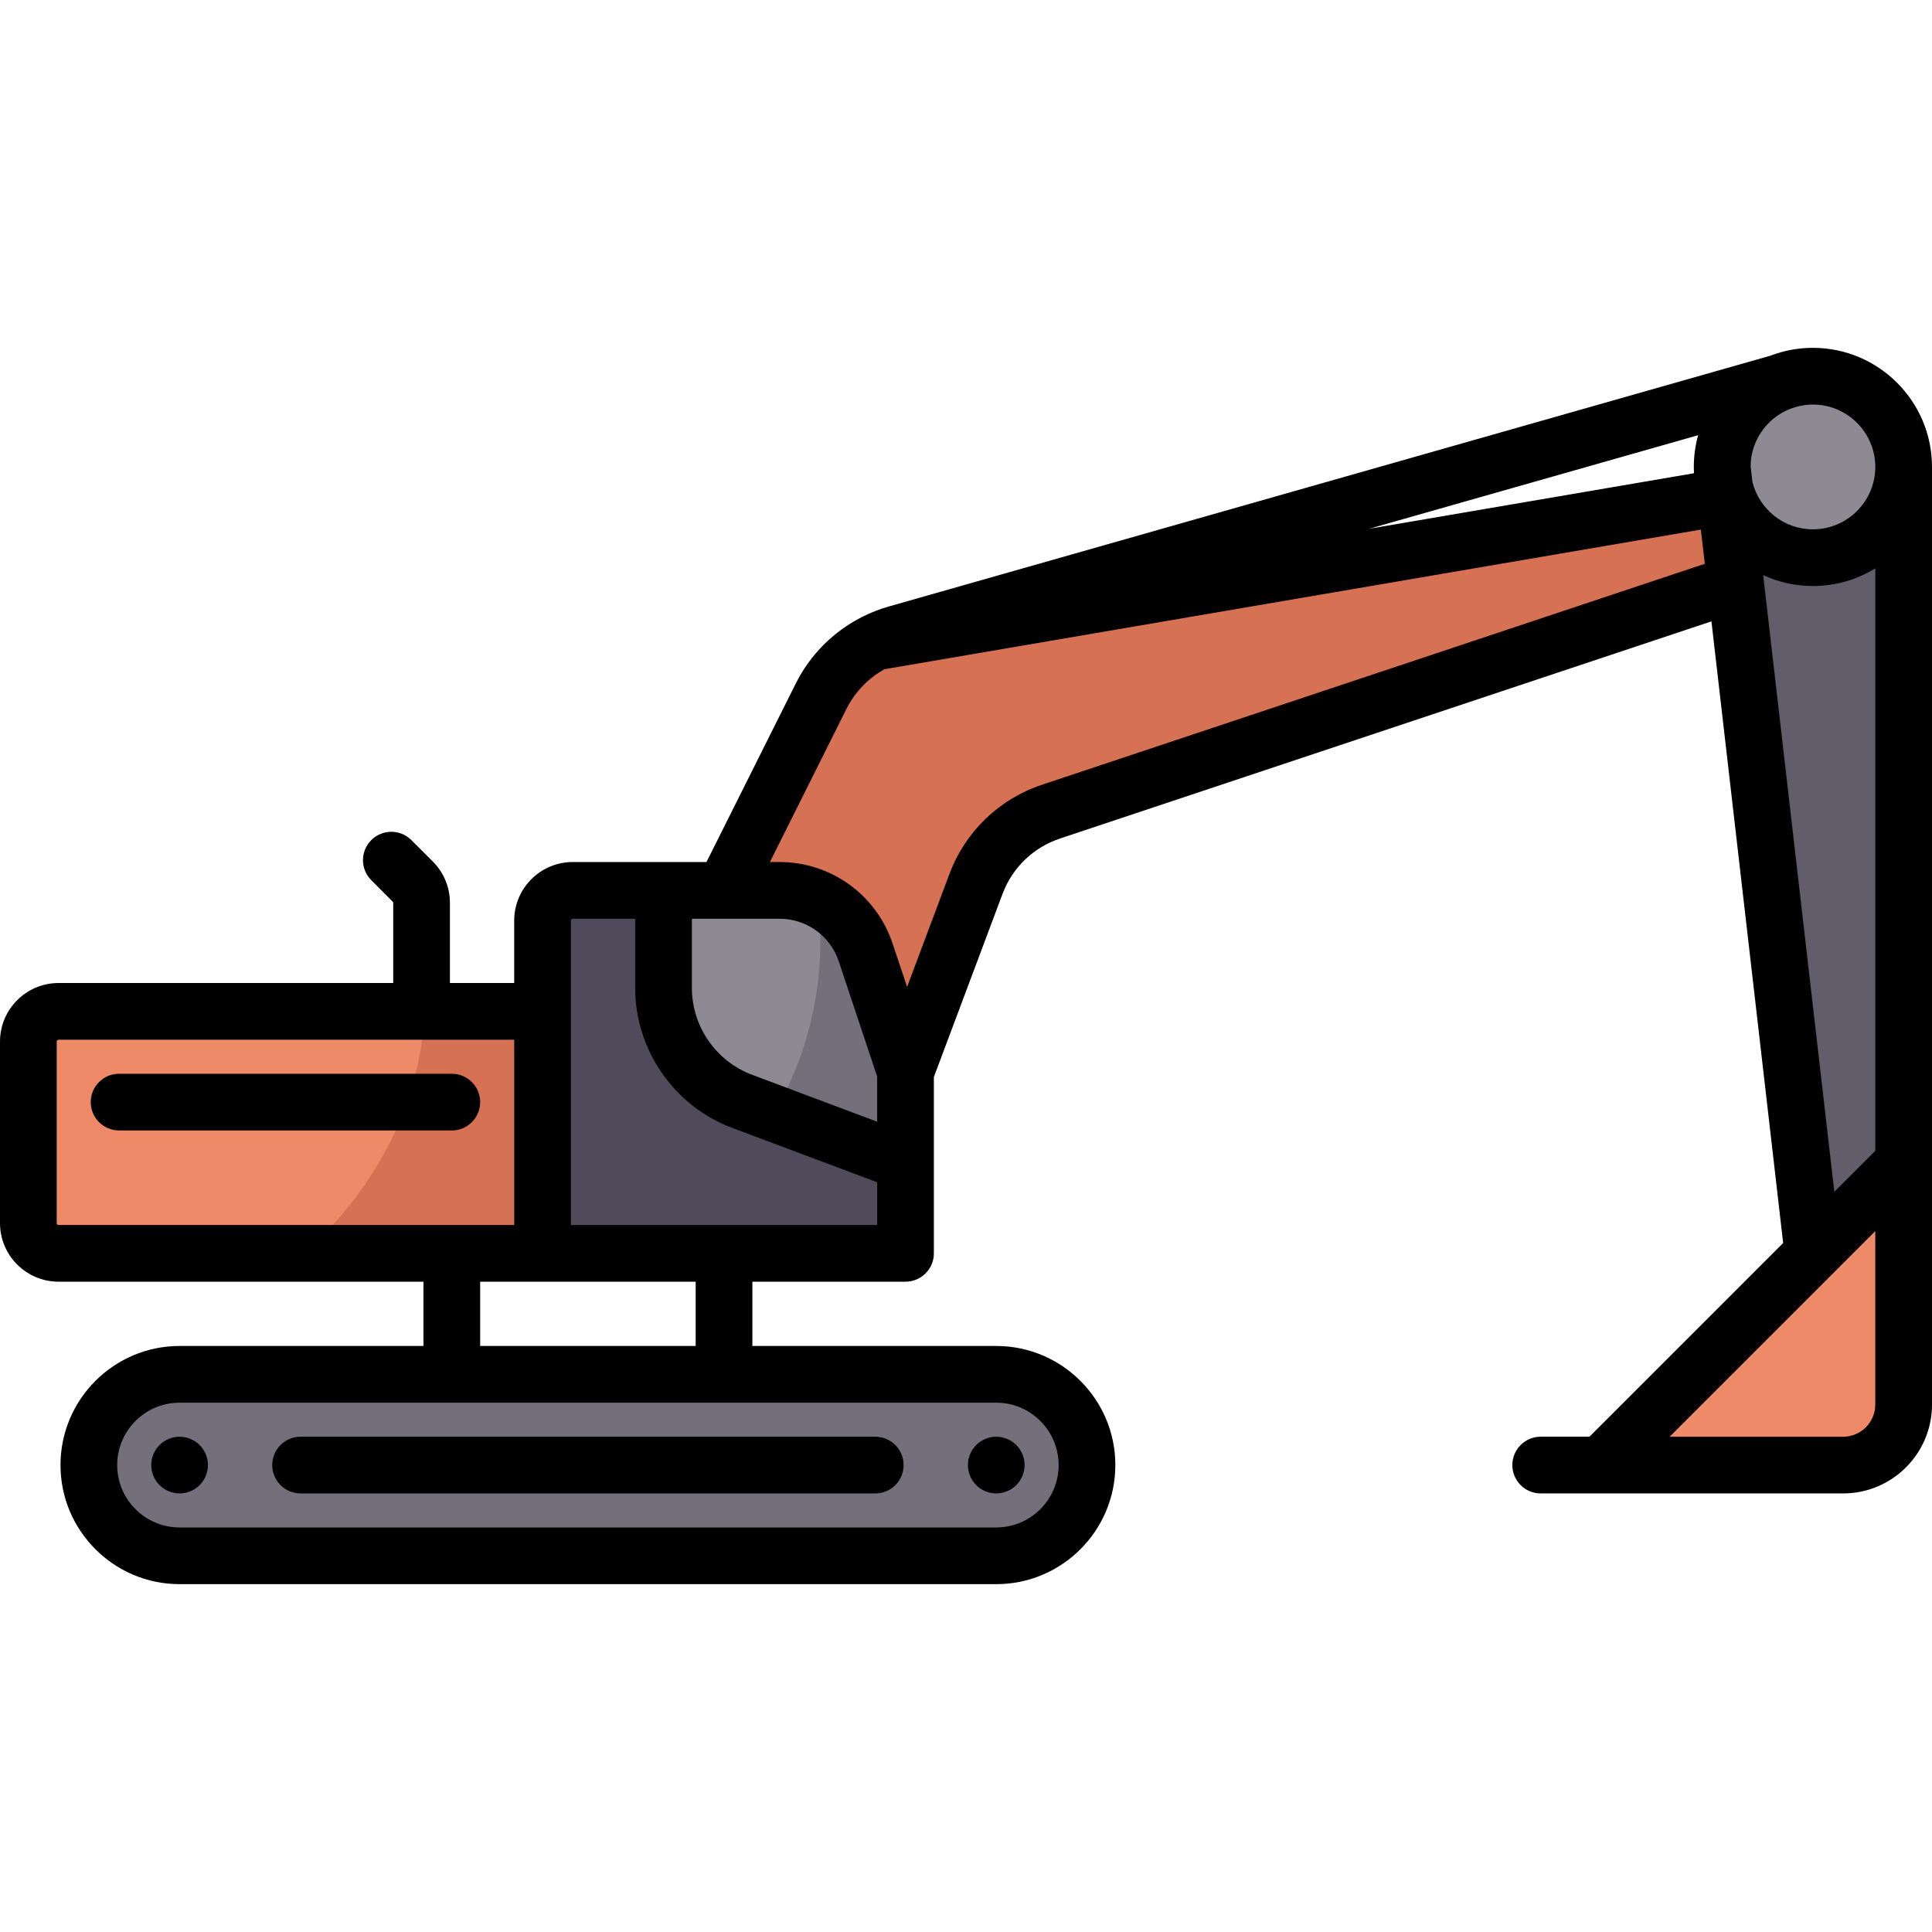
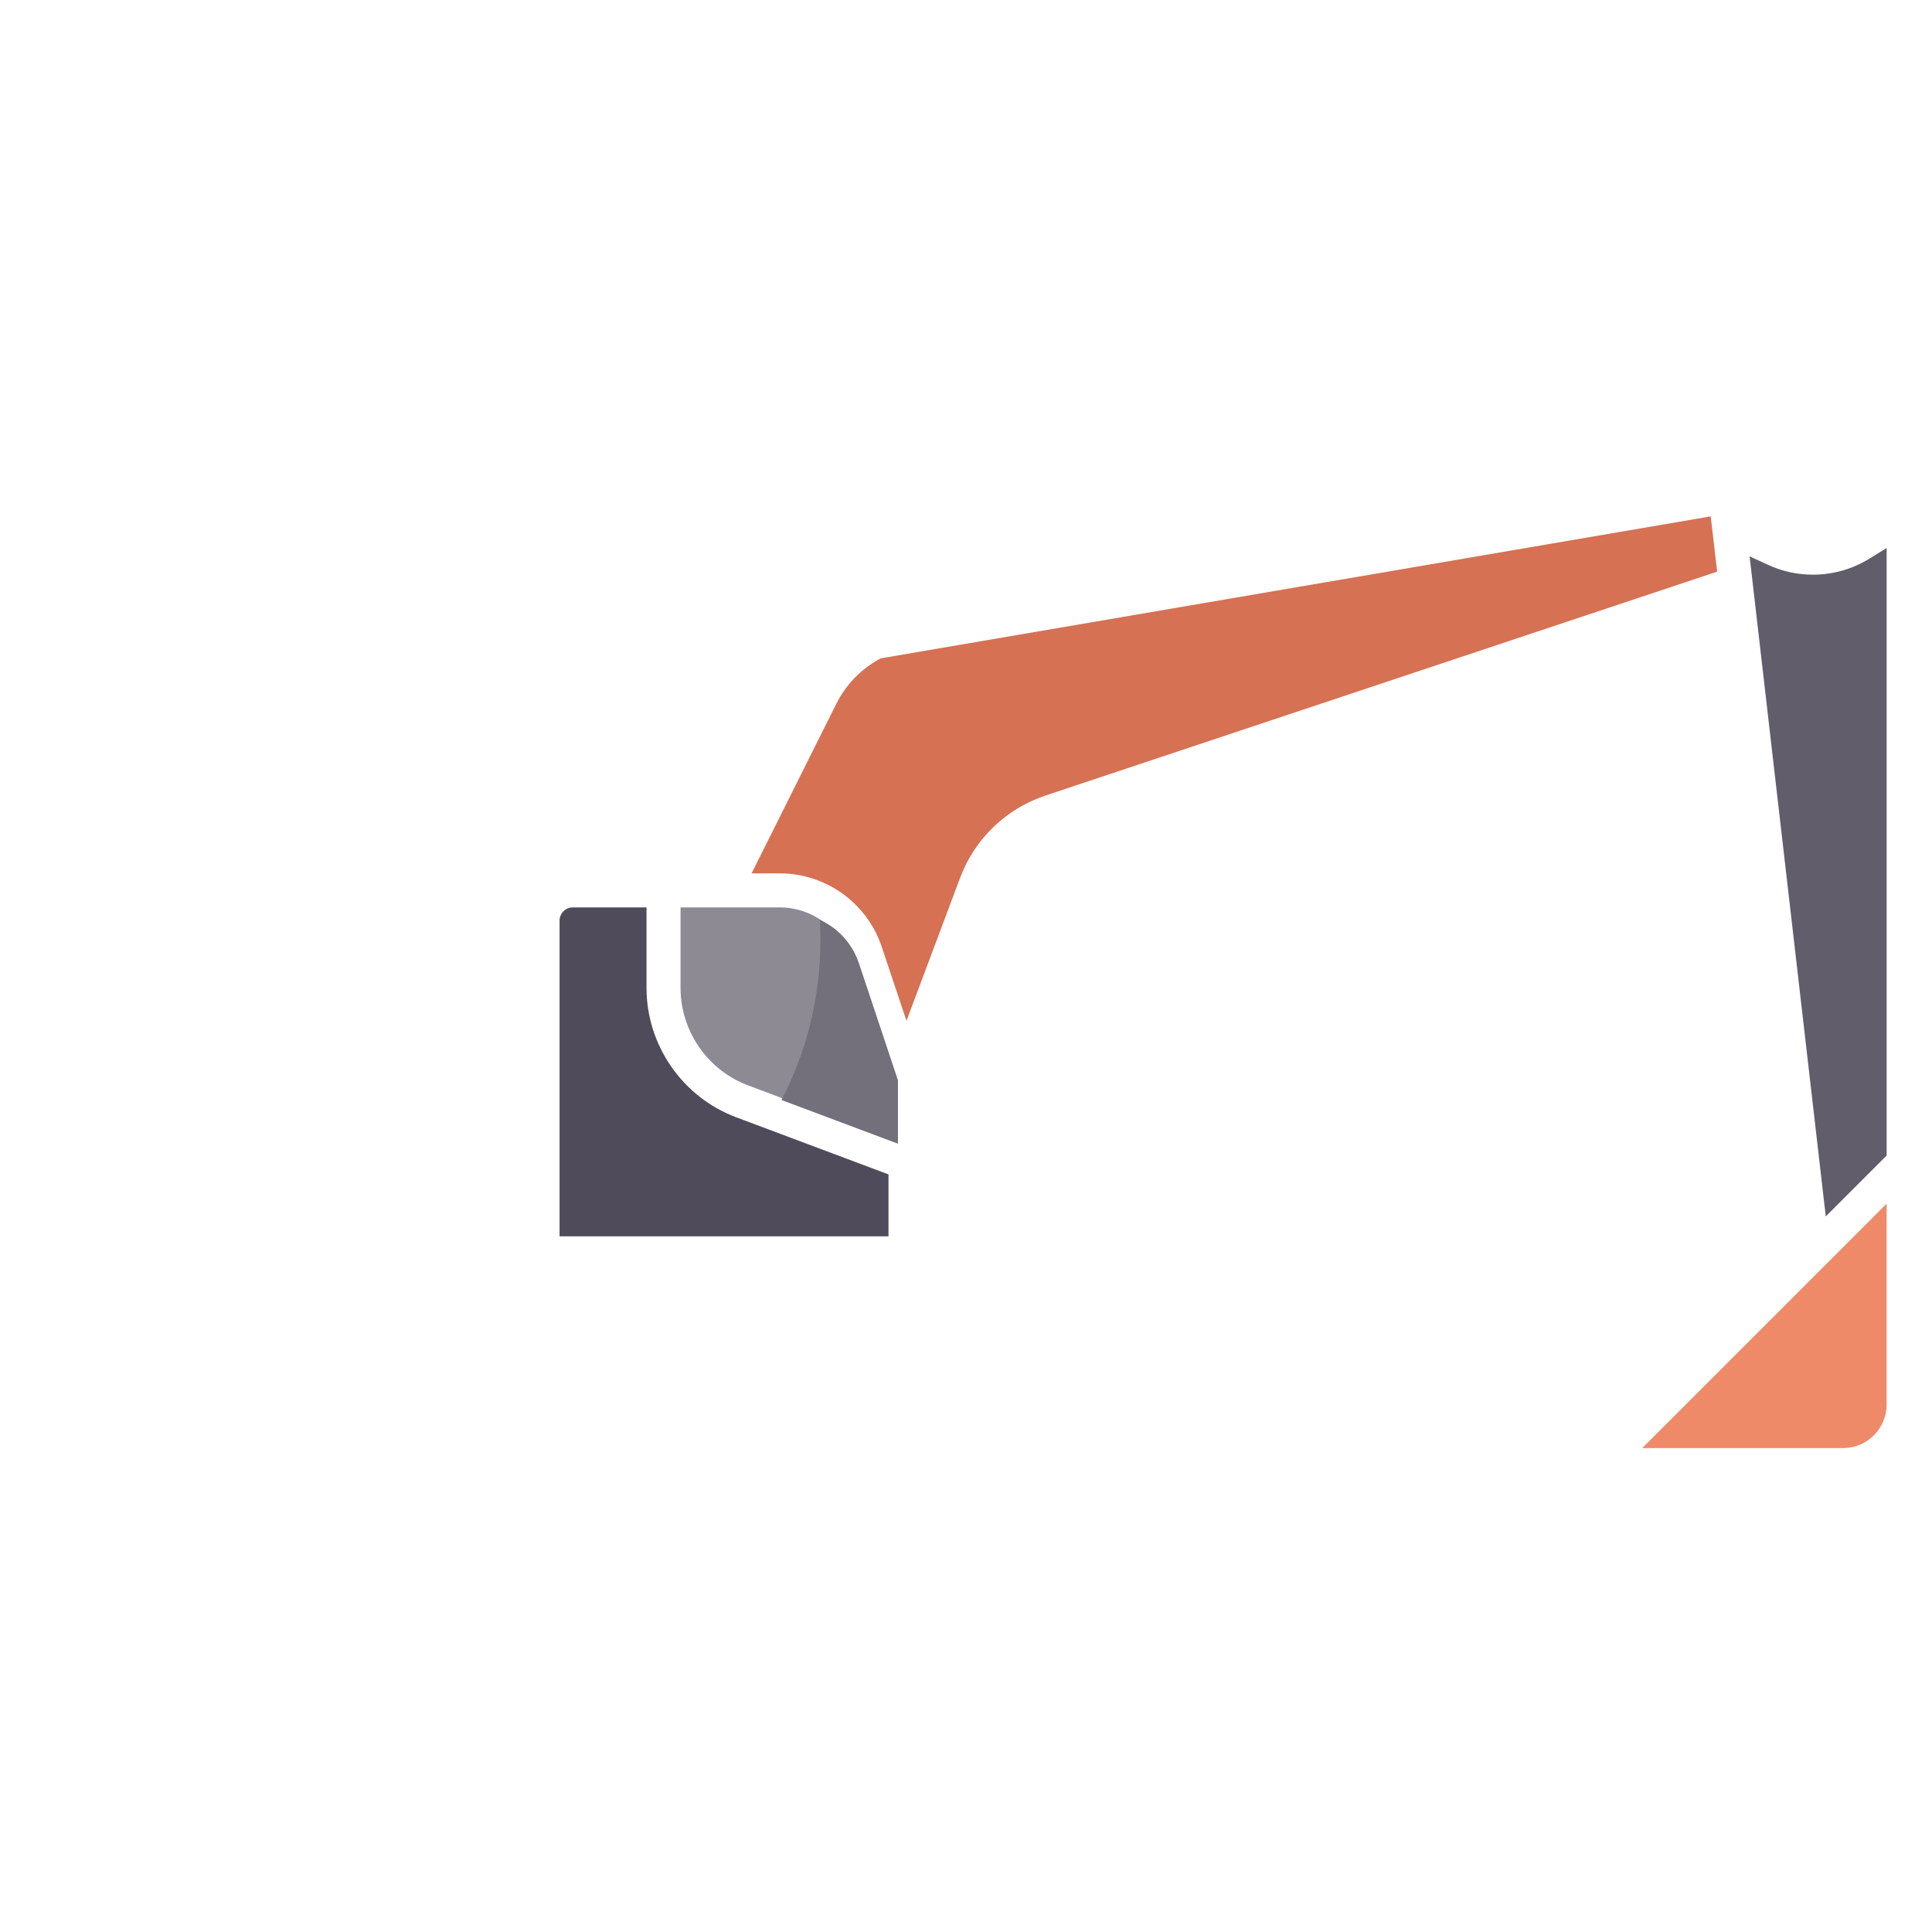
<svg xmlns="http://www.w3.org/2000/svg" version="1.1" id="Layer_1" x="0px" y="0px" viewBox="0 0 512 512" style="enable-background:new 0 0 512 512;" xml:space="preserve">
-   <path style="fill:#EE8A68;" d="M139.272,272.532H15.53c-1.934,0-3.507,1.573-3.507,3.507v48.094c0,1.934,1.573,3.507,3.507,3.507  h123.742V272.532z M27.053,292.07c0-2.486,2.023-4.509,4.509-4.509h88.172c2.486,0,4.509,2.023,4.509,4.509  c0,2.486-2.023,4.509-4.509,4.509H31.562C29.076,296.579,27.053,294.556,27.053,292.07z" />
-   <path style="fill:#D67153;" d="M112.242,272.532c-0.537,5.135-1.525,10.156-2.937,15.029h10.428c2.486,0,4.509,2.023,4.509,4.509  c0,2.486-2.023,4.509-4.509,4.509h-13.582c-4.733,11.509-11.865,22.017-20.872,31.061h53.991v-55.108H112.242z" />
-   <path style="fill:#8D8A94;" d="M461.501,128.482c2.188,8.713,9.974,14.798,18.937,14.798c10.773,0,19.538-8.765,19.538-19.538  s-8.765-19.538-19.538-19.538c-2.283,0-4.562,0.413-6.771,1.228l-0.09,0.033l-0.088,0.039c-0.068,0.03-0.141,0.056-0.217,0.079  l-0.145,0.043l-0.14,0.058c-7.192,2.974-11.928,9.923-12.068,17.704l-0.003,0.197l0.536,4.702L461.501,128.482z" />
  <path style="fill:#EE8A68;" d="M488.454,383.75c6.353,0,11.522-5.169,11.522-11.523V318.99l-64.758,64.759H488.454z" />
  <path style="fill:#625D6B;" d="M480.438,152.297c-4.14,0-8.149-0.881-11.917-2.619l-4.859-2.241l20.184,174.925l16.131-16.13  V145.229l-4.583,2.827C490.893,150.831,485.721,152.297,480.438,152.297z" />
  <path style="fill:#8D8A94;" d="M198.234,287.63l37.226,13.969v-16.81l-10.323-30.958c-2.651-7.992-10.099-13.361-18.533-13.361  h-26.251v21.362C180.352,273.26,187.539,283.628,198.234,287.63z" />
  <path style="fill:#736F7B;" d="M227.642,255.324c-1.743-5.255-5.568-9.363-10.375-11.57c0.095,1.729,0.158,3.467,0.158,5.222  c0,15.486-3.767,29.999-10.324,42.534l30.864,11.582v-16.81L227.642,255.324z" />
  <path style="fill:#504B5A;" d="M235.46,311.229l-40.395-15.15c-14.194-5.323-23.73-19.086-23.73-34.248V240.47h-19.538  c-1.934,0-3.507,1.573-3.507,3.507v83.663h87.17V311.229z" />
-   <path style="fill:#736F7B;" d="M264.016,368.72H47.593c-10.773,0-19.538,8.765-19.538,19.538c0,10.773,8.765,19.538,19.538,19.538  h216.423c10.773,0,19.538-8.765,19.538-19.538C283.554,377.485,274.789,368.72,264.016,368.72z M260.839,385.066  c0.83-0.837,1.987-1.317,3.176-1.317s2.347,0.48,3.192,1.333c0.837,0.83,1.317,1.988,1.317,3.176s-0.479,2.347-1.333,3.192  c-0.83,0.837-1.987,1.317-3.176,1.317s-2.347-0.479-3.192-1.333c-0.837-0.83-1.317-1.988-1.317-3.176  S259.986,385.912,260.839,385.066z M236.462,388.258c0,2.486-2.023,4.509-4.509,4.509H79.656c-2.486,0-4.509-2.023-4.509-4.509  c0-2.486,2.023-4.509,4.509-4.509h152.297C234.439,383.75,236.462,385.772,236.462,388.258z M44.417,385.066  c0.83-0.837,1.987-1.317,3.176-1.317c1.189,0,2.347,0.48,3.185,1.325c0.842,0.841,1.324,2.001,1.324,3.184  c0,1.171-0.492,2.359-1.333,3.192c-0.818,0.825-2.005,1.317-3.176,1.317c-1.189,0-2.347-0.479-3.193-1.333  c-0.824-0.818-1.316-2.005-1.316-3.176S43.576,385.9,44.417,385.066z" />
  <path style="fill:#D67153;" d="M233.69,250.981l6.535,19.555l14.201-37.869c3.892-10.386,12.155-18.35,22.674-21.85l177.959-59.327  l-1.698-14.645L233.385,174.47l-0.448,0.249c-4.884,2.715-8.786,6.781-11.288,11.764l-22.474,44.969h7.429  C218.915,231.452,229.801,239.299,233.69,250.981z" />
-   <path d="M256.501,388.258c0-1.984,0.802-3.918,2.204-5.31c1.393-1.403,3.327-2.204,5.31-2.204s3.918,0.802,5.31,2.204  c1.403,1.393,2.204,3.326,2.204,5.31s-0.802,3.918-2.204,5.31c-1.393,1.403-3.327,2.204-5.31,2.204s-3.918-0.802-5.31-2.204  C257.303,392.176,256.501,390.242,256.501,388.258z M79.656,380.744c-4.148,0-7.515,3.367-7.515,7.515  c0,4.148,3.367,7.515,7.515,7.515h152.297c4.148,0,7.515-3.367,7.515-7.515c0-4.148-3.367-7.515-7.515-7.515H79.656z   M31.562,284.556c-4.148,0-7.515,3.367-7.515,7.515c0,4.148,3.367,7.515,7.515,7.515h88.172c4.148,0,7.515-3.367,7.515-7.515  c0-4.148-3.367-7.515-7.515-7.515H31.562z M47.593,395.773c1.974,0,3.918-0.802,5.31-2.204c1.403-1.393,2.204-3.336,2.204-5.31  c0-1.974-0.802-3.908-2.204-5.31c-1.393-1.403-3.326-2.204-5.31-2.204c-1.984,0-3.918,0.802-5.31,2.204  c-1.403,1.393-2.204,3.336-2.204,5.31c0,1.974,0.802,3.918,2.204,5.31C43.675,394.971,45.609,395.773,47.593,395.773z   M31.061,388.258c0-9.118,7.414-16.532,16.532-16.532h216.423c9.118,0,16.532,7.414,16.532,16.532  c0,9.118-7.414,16.532-16.532,16.532H47.593C38.475,404.791,31.061,397.376,31.061,388.258z M512,123.742  c0-17.404-14.158-31.562-31.562-31.562c-3.968,0-7.765,0.741-11.272,2.084l-233.696,66.48c-2.325,0.661-4.559,1.543-6.703,2.595  c-0.12,0.06-0.25,0.12-0.371,0.19c-7.505,3.817-13.687,9.959-17.494,17.584l-23.676,47.332h-35.429  c-8.567,0-15.53,6.964-15.53,15.53v16.532h-17.033v-21.231c0-4.148-1.613-8.046-4.549-10.981l-5.671-5.661  c-2.926-2.936-7.685-2.936-10.621,0c-2.936,2.936-2.936,7.685,0,10.621l5.661,5.671c0.1,0.09,0.15,0.22,0.15,0.351v21.231H15.53  c-8.567,0-15.53,6.964-15.53,15.53v48.094c0,8.567,6.964,15.53,15.53,15.53h96.689v17.033H47.593  c-17.404,0-31.562,14.158-31.562,31.562c0,17.404,14.158,31.562,31.562,31.562h216.423c17.404,0,31.562-14.158,31.562-31.562  c0-17.404-14.158-31.562-31.562-31.562h-64.626v-17.033h40.579c4.148,0,7.515-3.367,7.515-7.515v-46.731l18.196-48.525  c2.615-6.974,8.166-12.314,15.22-14.669l172.647-57.552l19.007,164.732l-51.34,51.34h-12.915c-4.148,0-7.515,3.367-7.515,7.515  c0,4.148,3.367,7.515,7.515,7.515h80.157c12.985,0,23.546-10.561,23.546-23.546v-64.125V123.742z M488.454,380.744h-45.98  l54.496-54.496v45.98C496.971,376.926,493.153,380.744,488.454,380.744z M486.119,315.837l-18.857-163.429  c4.018,1.854,8.477,2.896,13.176,2.896c6.062,0,11.723-1.723,16.532-4.689v154.372L486.119,315.837z M480.438,140.274  c-7.735,0-14.218-5.34-16.021-12.524l-0.491-4.308c0.12-6.753,4.298-12.534,10.21-14.979c0.2-0.06,0.391-0.13,0.571-0.21  c1.794-0.661,3.717-1.042,5.731-1.042c9.118,0,16.532,7.414,16.532,16.532S489.556,140.274,480.438,140.274z M276.149,207.966  c-11.382,3.787-20.33,12.414-24.538,23.646l-11.222,29.928l-3.848-11.512c-4.298-12.905-16.332-21.582-29.938-21.582h-2.565  l20.3-40.619c2.234-4.449,5.771-8.096,10.06-10.48l216.343-37.002l1.052,9.068L276.149,207.966z M448.877,123.742  c0,0.02,0,0.04,0,0.06c0,0.03,0,0.06,0,0.09c0.01,0.511,0.02,1.012,0.04,1.523l-86.048,14.709l87.15-24.788  C449.277,118.021,448.877,120.836,448.877,123.742z M151.296,324.634v-80.658c0-0.281,0.22-0.501,0.501-0.501h16.532v18.356  c0,16.412,10.32,31.301,25.68,37.062l38.445,14.418v11.322H151.296z M199.289,284.816c-9.529-3.567-15.931-12.805-15.931-22.985  v-18.356h8.487c0.01,0,0.02,0,0.02,0c0.01,0,0.02,0,0.03,0h14.709c7.134,0,13.436,4.539,15.681,11.302l10.17,30.5v11.983  L199.289,284.816z M127.249,356.697v-17.033h16.532h40.579v17.033H127.249z M15.53,324.634c-0.281,0-0.501-0.22-0.501-0.501v-48.094  c0-0.281,0.22-0.501,0.501-0.501h120.736v49.096H15.53z" />
  <g>
</g>
  <g>
</g>
  <g>
</g>
  <g>
</g>
  <g>
</g>
  <g>
</g>
  <g>
</g>
  <g>
</g>
  <g>
</g>
  <g>
</g>
  <g>
</g>
  <g>
</g>
  <g>
</g>
  <g>
</g>
  <g>
</g>
</svg>